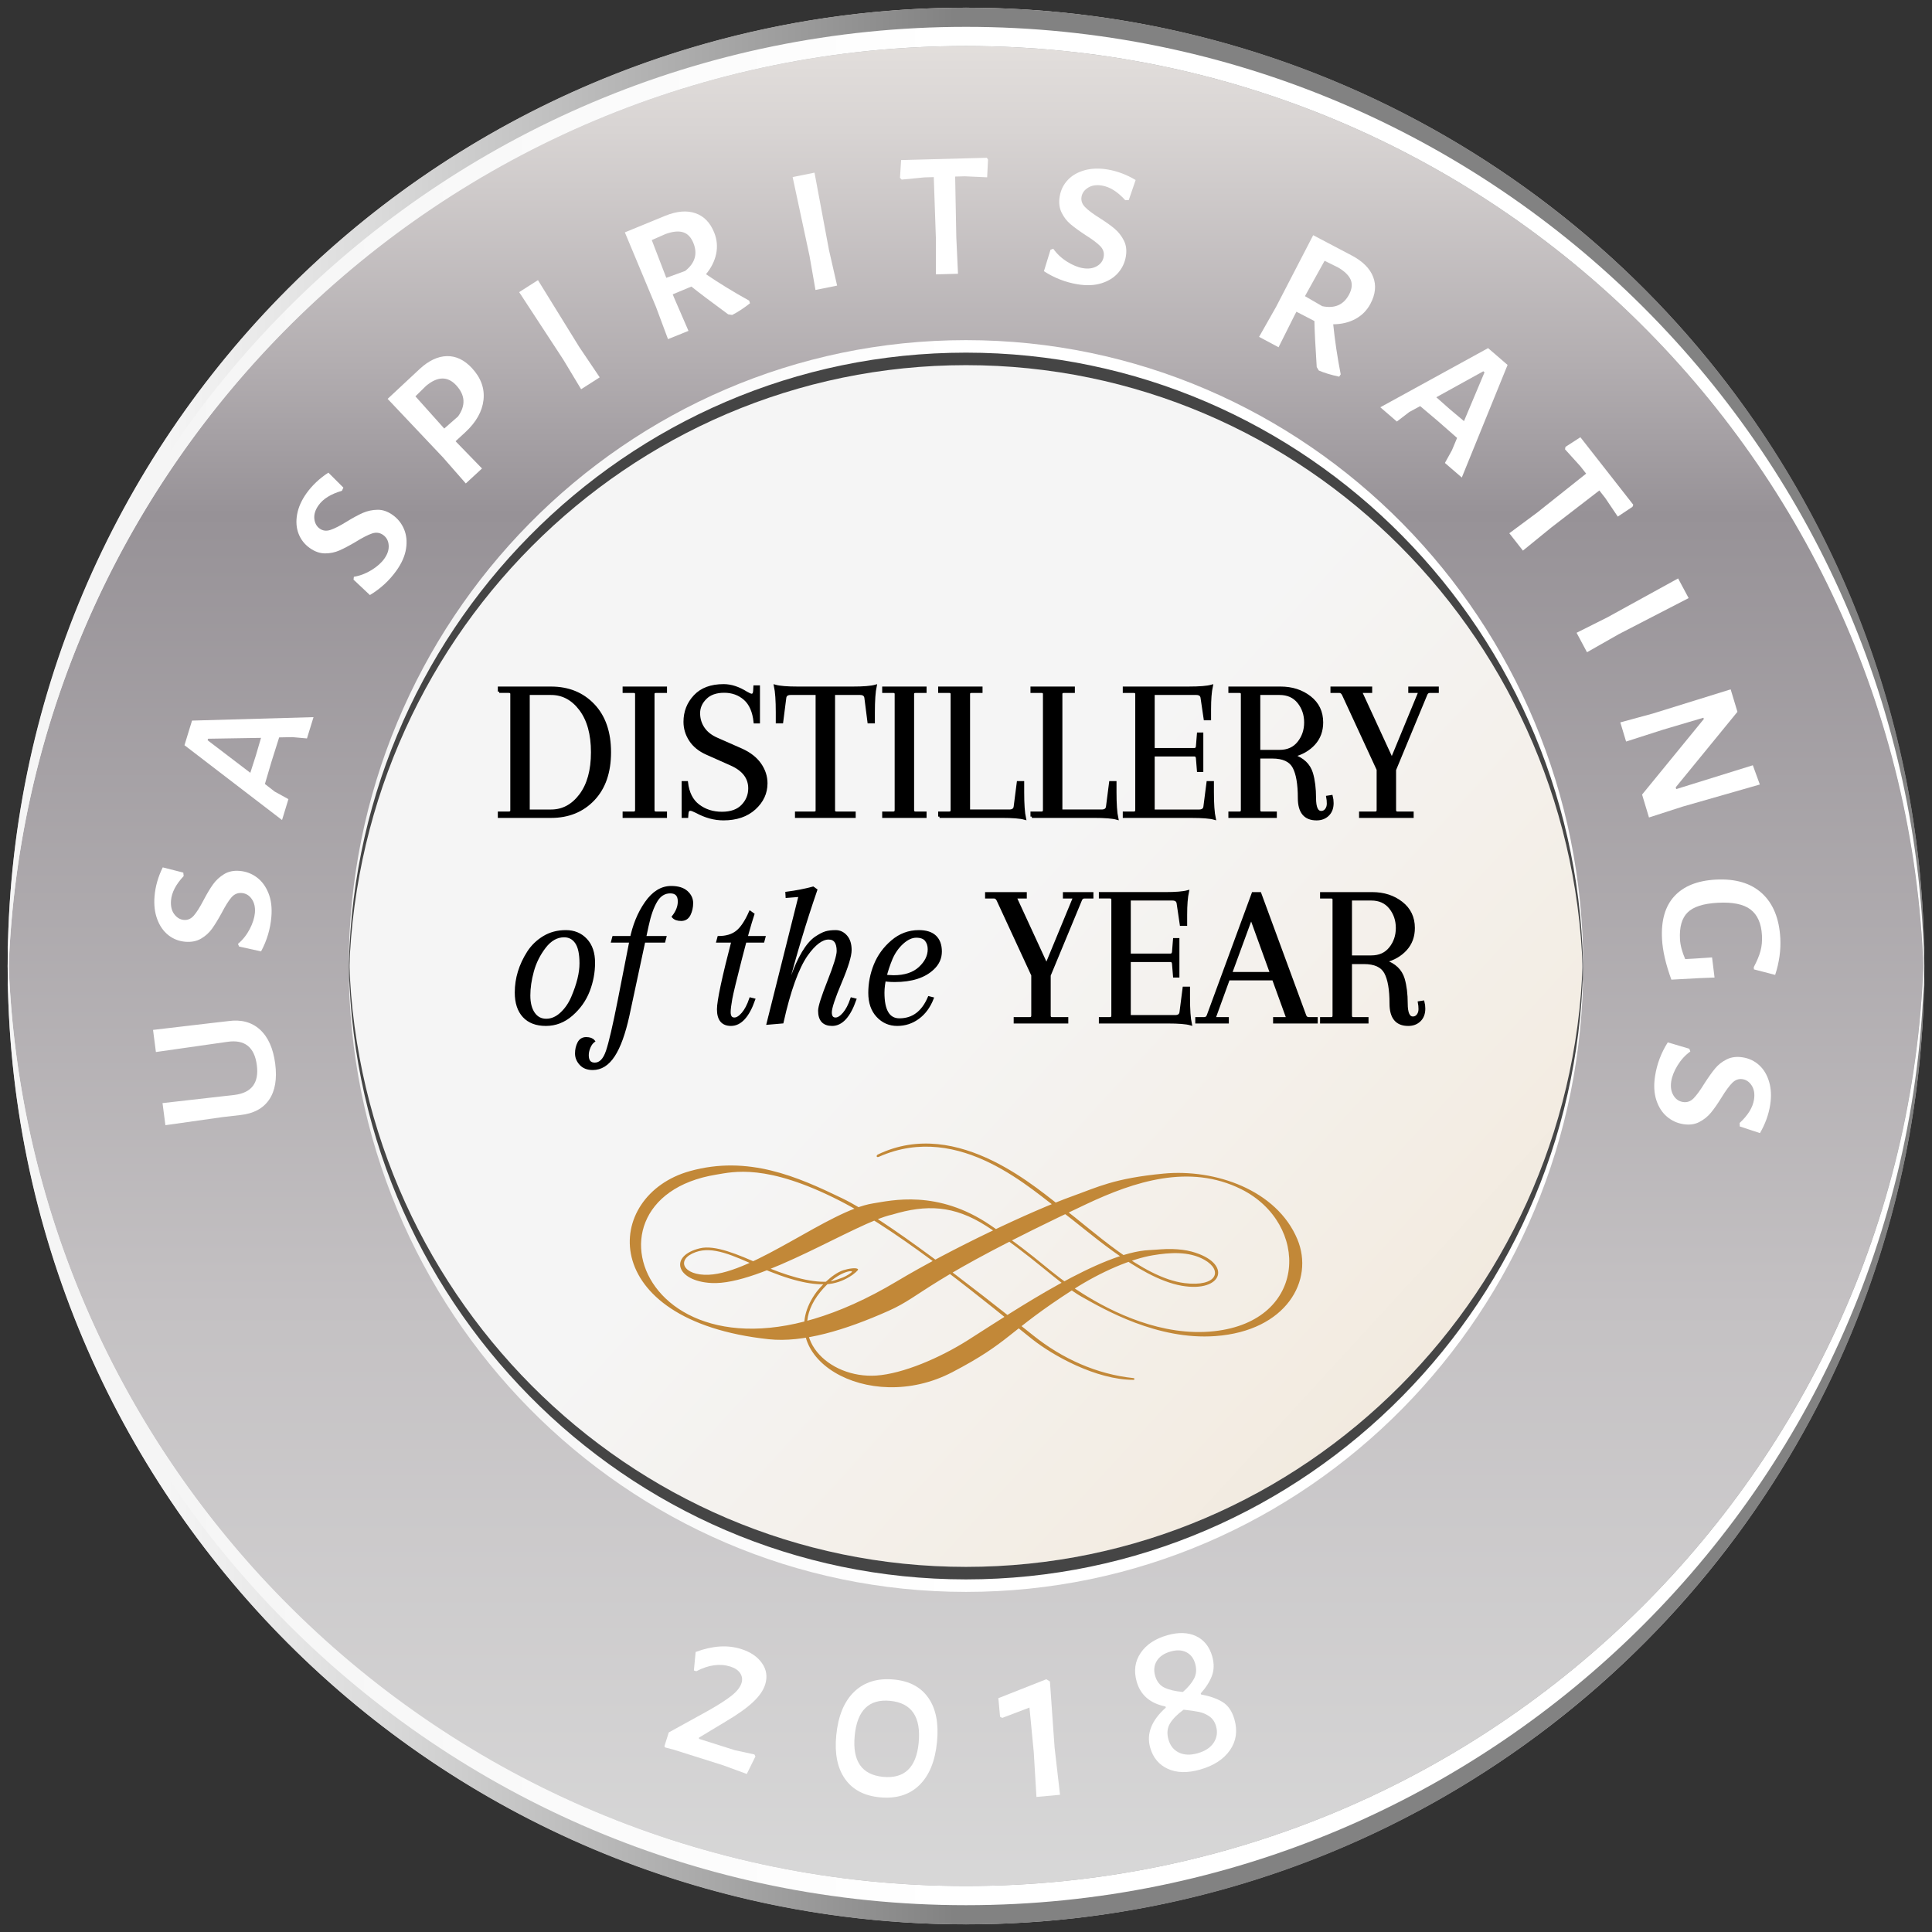
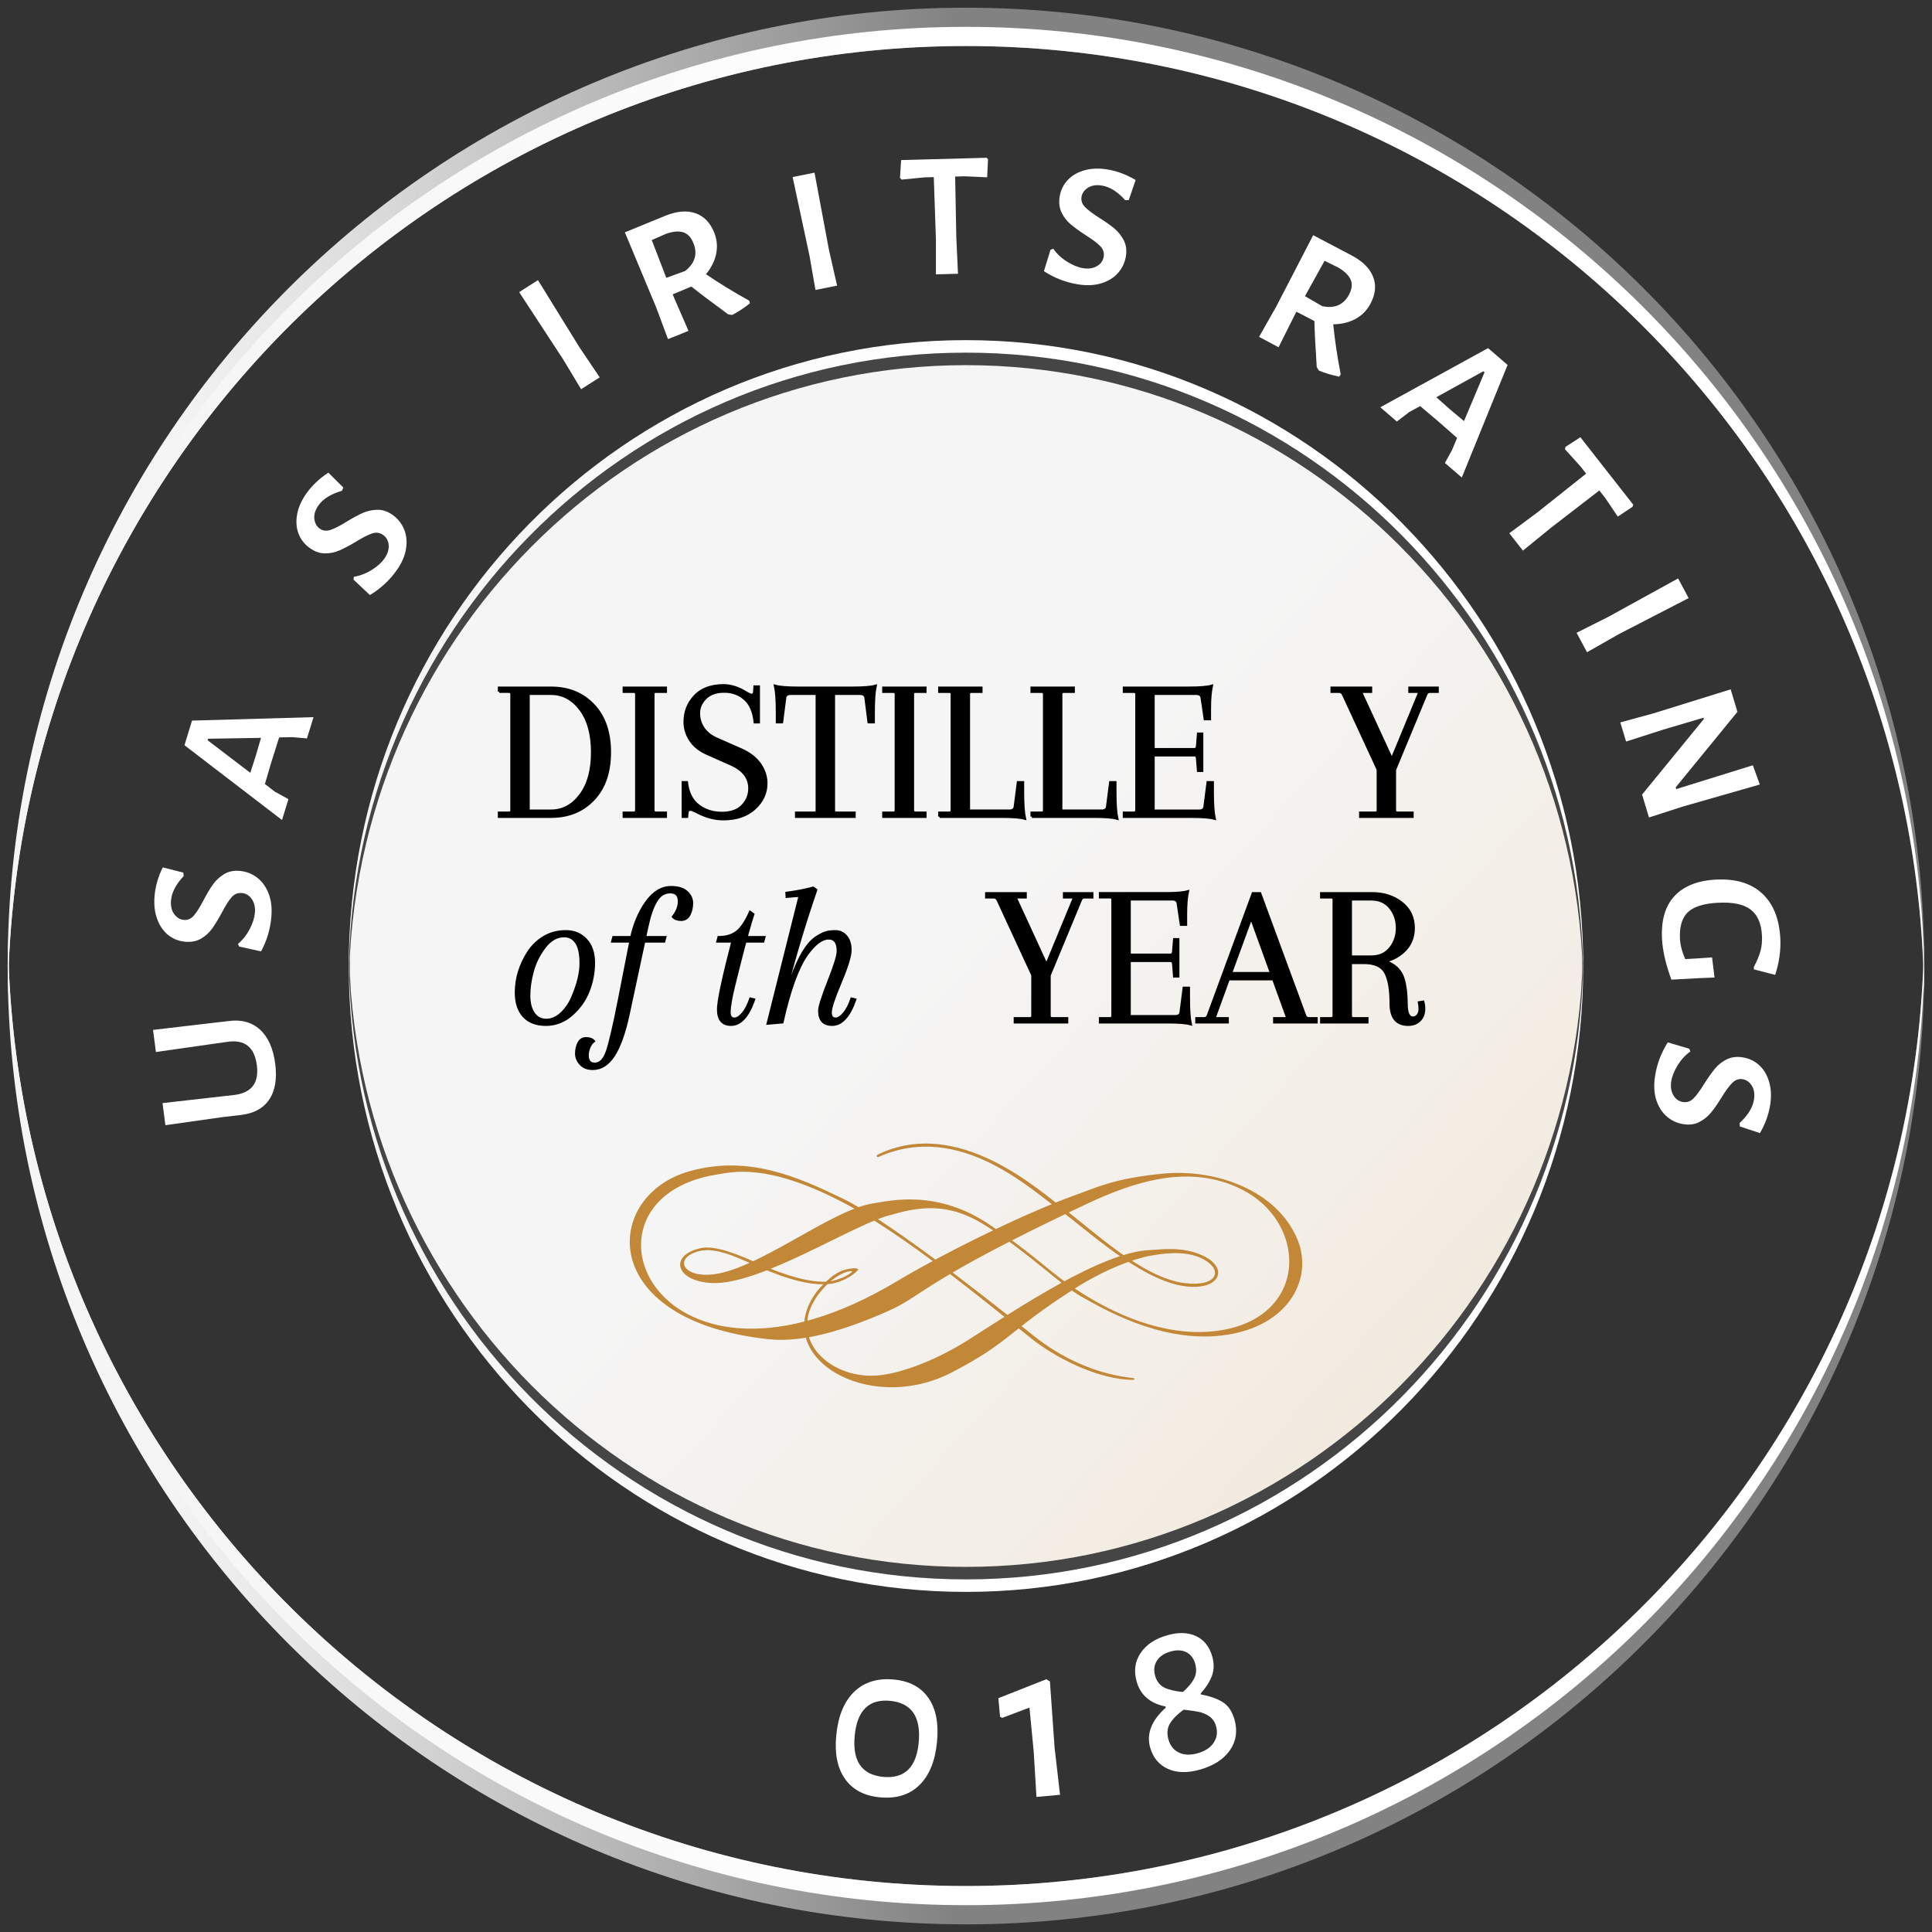
<svg xmlns="http://www.w3.org/2000/svg" version="1.1" x="0px" y="0px" viewBox="0 0 112 112.001" enable-background="new 0 0 112 112.001" xml:space="preserve">
  <rect x="0" y="0" width="112" height="112.001" fill="#333333" stroke="none" />
  <g id="Layer_2">
</g>
  <g id="Layer_1">
    <g>
      <linearGradient id="SVGID_1_" gradientUnits="userSpaceOnUse" x1="56" y1="0.445" x2="56" y2="111.555">
        <stop offset="0" style="stop-color:#EDEBE9" />
        <stop offset="0" style="stop-color:#E7E3E0" />
        <stop offset="0.064" style="stop-color:#D8D4D3" />
        <stop offset="0.187" style="stop-color:#B2ADB0" />
        <stop offset="0.264" style="stop-color:#979297" />
        <stop offset="0.678" style="stop-color:#C4C1C3" />
        <stop offset="1" style="stop-color:#D9D9D9" />
        <stop offset="1" style="stop-color:#B1B1B1" />
      </linearGradient>
-       <circle fill="url(#SVGID_1_)" cx="56" cy="56" r="55.555" />
      <g>
        <g>
          <linearGradient id="SVGID_2_" gradientUnits="userSpaceOnUse" x1="0.445" y1="83.223" x2="111.555" y2="83.223">
            <stop offset="0.083" style="stop-color:#F5F5F5" />
            <stop offset="0.19" style="stop-color:#DBDBDB" />
            <stop offset="0.416" style="stop-color:#9A9A9A" />
            <stop offset="0.494" style="stop-color:#828282" />
          </linearGradient>
          <path fill="url(#SVGID_2_)" d="M56,109.334c30.31,0,54.933-24.276,55.527-54.444      c0.008,0.371,0.028,0.739,0.028,1.112c0,30.682-24.873,55.555-55.555,55.555      c-30.682,0-55.555-24.873-55.555-55.555c0-0.373,0.021-0.74,0.028-1.112      C1.067,85.058,25.691,109.334,56,109.334z" />
          <linearGradient id="SVGID_3_" gradientUnits="userSpaceOnUse" x1="0.445" y1="82.39" x2="111.555" y2="82.39">
            <stop offset="0.083" style="stop-color:#F5F5F5" />
            <stop offset="0.494" style="stop-color:#FFFFFF" />
          </linearGradient>
          <path fill="url(#SVGID_3_)" d="M56,109.334c30.496,0,55.241-24.574,55.541-54.999      c0.002,0.186,0.015,0.37,0.015,0.556c0,30.682-24.873,55.555-55.555,55.555      c-30.682,0-55.555-24.873-55.555-55.555c0-0.186,0.012-0.37,0.015-0.556C0.759,84.76,25.504,109.334,56,109.334      z" />
        </g>
        <g>
          <linearGradient id="SVGID_4_" gradientUnits="userSpaceOnUse" x1="0.445" y1="28.779" x2="111.555" y2="28.779">
            <stop offset="0.083" style="stop-color:#F5F5F5" />
            <stop offset="0.19" style="stop-color:#DBDBDB" />
            <stop offset="0.416" style="stop-color:#9A9A9A" />
            <stop offset="0.494" style="stop-color:#828282" />
          </linearGradient>
          <path fill="url(#SVGID_4_)" d="M56,2.668c30.31,0,54.933,24.276,55.527,54.444      c0.008-0.371,0.028-0.739,0.028-1.112C111.555,25.319,86.683,0.446,56,0.446      c-30.682,0-55.555,24.873-55.555,55.555c0,0.373,0.021,0.74,0.028,1.112C1.067,26.945,25.691,2.668,56,2.668z" />
          <linearGradient id="SVGID_5_" gradientUnits="userSpaceOnUse" x1="0.445" y1="29.612" x2="111.555" y2="29.612">
            <stop offset="0.083" style="stop-color:#F5F5F5" />
            <stop offset="0.494" style="stop-color:#FFFFFF" />
          </linearGradient>
          <path fill="url(#SVGID_5_)" d="M56,2.668c30.496,0,55.241,24.574,55.541,54.999c0.002-0.186,0.015-0.37,0.015-0.556      c0-30.683-24.873-55.555-55.555-55.555c-30.682,0-55.555,24.873-55.555,55.555c0,0.186,0.012,0.37,0.015,0.556      C0.759,27.242,25.504,2.668,56,2.668z" />
        </g>
      </g>
      <g>
-         <path fill="#FFFFFF" d="M44.175,96.417c0.263,0.377,0.323,0.79,0.182,1.238c-0.107,0.34-0.343,0.68-0.707,1.02     c-0.364,0.342-0.895,0.719-1.595,1.132l-1.536,0.926l0.005,0.071l2.071,0.655l1.138,0.248l0.06,0.116     l-0.502,1.016l-1.378-0.506l-2.872-0.907l-0.478-0.123l-0.047-0.071l0.253-0.801l2.319-1.279     c0.59-0.335,1.035-0.623,1.335-0.863c0.3-0.241,0.487-0.48,0.562-0.718c0.065-0.203,0.04-0.393-0.072-0.567     c-0.112-0.176-0.304-0.306-0.575-0.392c-0.602-0.19-1.259-0.1-1.973,0.272l-0.14-0.045l0.102-1.072     c0.972-0.363,1.853-0.421,2.64-0.171C43.509,95.767,43.912,96.041,44.175,96.417z" />
        <path fill="#FFFFFF" d="M53.824,98.435c0.435,0.627,0.6,1.476,0.495,2.546c-0.108,1.114-0.451,1.951-1.028,2.511     s-1.343,0.793-2.298,0.699c-0.902-0.088-1.572-0.445-2.011-1.073c-0.44-0.627-0.606-1.467-0.504-2.519     c0.109-1.123,0.457-1.966,1.043-2.529s1.357-0.798,2.312-0.705C52.727,97.451,53.391,97.808,53.824,98.435z      M49.549,100.609c-0.144,1.477,0.402,2.275,1.641,2.397c1.237,0.12,1.927-0.535,2.066-1.968     c0.146-1.503-0.403-2.315-1.65-2.438C50.377,98.48,49.691,99.15,49.549,100.609z" />
        <path fill="#FFFFFF" d="M61.135,101.305l0.316,2.741l-1.367,0.124l-0.157-2.608l-0.248-2.573l-1.578,0.599     l-0.127-0.068l-0.098-1.075l2.777-1.097l0.212,0.128L61.135,101.305z" />
        <path fill="#FFFFFF" d="M69.338,94.848c0.464,0.22,0.776,0.611,0.936,1.175c0.116,0.41,0.11,0.786-0.019,1.128     c-0.129,0.342-0.345,0.68-0.646,1.015l0.019,0.065c0.496,0.09,0.909,0.233,1.237,0.432     c0.328,0.197,0.56,0.535,0.697,1.014c0.19,0.667,0.102,1.262-0.262,1.785     c-0.364,0.524-0.94,0.897-1.726,1.121c-0.735,0.209-1.36,0.194-1.875-0.042     c-0.516-0.237-0.856-0.646-1.022-1.228c-0.228-0.804,0.074-1.577,0.906-2.321l-0.018-0.065     c-0.893-0.181-1.448-0.66-1.67-1.438c-0.177-0.624-0.102-1.179,0.228-1.665     c0.328-0.485,0.843-0.828,1.544-1.027C68.317,94.612,68.874,94.629,69.338,94.848z M67.064,96.278     c-0.159,0.253-0.192,0.542-0.101,0.866c0.095,0.333,0.275,0.564,0.543,0.691c0.267,0.127,0.623,0.211,1.068,0.25     c0.296-0.259,0.511-0.517,0.646-0.772c0.135-0.255,0.156-0.545,0.065-0.87     c-0.09-0.316-0.262-0.537-0.515-0.664s-0.555-0.141-0.905-0.041C67.489,95.844,67.222,96.025,67.064,96.278z      M67.83,99.904c-0.164,0.269-0.195,0.582-0.093,0.941c0.102,0.358,0.305,0.61,0.609,0.755     c0.304,0.144,0.665,0.157,1.084,0.038c0.436-0.124,0.747-0.33,0.933-0.618c0.186-0.288,0.231-0.604,0.134-0.945     c-0.07-0.248-0.195-0.436-0.375-0.565c-0.181-0.129-0.381-0.217-0.603-0.266     c-0.222-0.048-0.522-0.091-0.903-0.131C68.256,99.373,67.994,99.636,67.83,99.904z" />
      </g>
      <g>
        <path fill="#FFFFFF" d="M13.228,59.195c0.748-0.106,1.36,0.057,1.837,0.487c0.477,0.432,0.773,1.092,0.889,1.981     c0.114,0.881-0.004,1.577-0.354,2.089c-0.351,0.511-0.905,0.807-1.666,0.888l-1.02,0.118L9.588,65.229     l-0.166-1.281l4.158-0.472c1.006-0.121,1.442-0.697,1.309-1.728c-0.136-1.048-0.705-1.499-1.707-1.352     l-4.144,0.591l-0.166-1.282l3.376-0.397L13.228,59.195z" />
        <path fill="#FFFFFF" d="M9.435,50.283l1.191,0.302l0.022,0.202c-0.45,0.479-0.695,0.949-0.734,1.409     c-0.027,0.327,0.034,0.594,0.186,0.798c0.152,0.205,0.339,0.316,0.56,0.335     c0.222,0.019,0.414-0.065,0.577-0.252s0.351-0.485,0.564-0.894c0.202-0.385,0.387-0.692,0.554-0.923     c0.166-0.231,0.377-0.425,0.631-0.582s0.559-0.221,0.912-0.19c0.363,0.031,0.691,0.154,0.985,0.371     s0.519,0.521,0.678,0.914c0.159,0.393,0.215,0.854,0.17,1.385c-0.059,0.699-0.258,1.365-0.597,1.996     l-1.273-0.282l-0.067-0.152c0.278-0.235,0.506-0.521,0.682-0.858c0.175-0.338,0.275-0.652,0.301-0.944     c0.026-0.318-0.033-0.585-0.181-0.798c-0.146-0.213-0.34-0.33-0.578-0.35     c-0.239-0.021-0.44,0.065-0.604,0.256c-0.164,0.191-0.352,0.492-0.565,0.902     c-0.2,0.366-0.384,0.667-0.551,0.902s-0.38,0.43-0.638,0.581c-0.258,0.152-0.565,0.213-0.919,0.184     c-0.371-0.032-0.699-0.16-0.983-0.385s-0.499-0.532-0.644-0.924c-0.145-0.392-0.197-0.835-0.155-1.331     C9.006,51.387,9.165,50.831,9.435,50.283z" />
        <path fill="#FFFFFF" d="M17.795,42.808l-0.841-0.075l-0.771,0.015l-0.449,1.423l-0.377,1.278l0.564,0.438     l0.799,0.44l-0.37,1.211l-5.656-4.337l0.438-1.427l7.043-0.2L17.795,42.808z M12.062,42.825l-0.026,0.089     l2.475,1.887l0.321-1.003l0.299-1.023L12.062,42.825z" />
        <path fill="#FFFFFF" d="M19.036,27.399l0.87,0.868l-0.084,0.185c-0.632,0.182-1.083,0.46-1.352,0.835     c-0.191,0.268-0.273,0.528-0.248,0.782c0.026,0.253,0.13,0.444,0.31,0.574     c0.181,0.129,0.389,0.155,0.624,0.077c0.235-0.077,0.55-0.237,0.942-0.48     c0.37-0.227,0.685-0.397,0.947-0.511c0.262-0.113,0.541-0.172,0.84-0.177s0.593,0.096,0.881,0.303     c0.297,0.212,0.516,0.486,0.657,0.822c0.142,0.337,0.181,0.714,0.116,1.132     c-0.065,0.419-0.252,0.844-0.562,1.277c-0.408,0.571-0.919,1.041-1.533,1.41l-0.95-0.894l0.021-0.165     c0.359-0.06,0.7-0.19,1.024-0.39c0.323-0.2,0.57-0.419,0.74-0.658     c0.186-0.26,0.272-0.519,0.254-0.777c-0.018-0.258-0.124-0.457-0.318-0.597     c-0.195-0.14-0.412-0.169-0.65-0.088s-0.554,0.243-0.946,0.486c-0.359,0.213-0.671,0.377-0.935,0.494     c-0.264,0.117-0.545,0.175-0.845,0.174c-0.3-0.002-0.594-0.105-0.883-0.312     c-0.304-0.217-0.519-0.495-0.649-0.833c-0.129-0.339-0.156-0.713-0.081-1.124     c0.075-0.41,0.258-0.817,0.547-1.223C18.104,28.129,18.526,27.732,19.036,27.399z" />
-         <path fill="#FFFFFF" d="M25.909,20.645c0.528-0.011,1.013,0.222,1.453,0.698c0.519,0.561,0.741,1.175,0.667,1.842     c-0.073,0.667-0.427,1.293-1.06,1.878l-0.558,0.515l0.055,0.06l1.477,1.52l-0.94,0.868l-1.317-1.504     l-3.214-3.399l1.851-1.728C24.852,20.905,25.381,20.656,25.909,20.645z M26.446,22.335     c-0.495-0.535-1.077-0.523-1.746,0.034l-0.618,0.607l1.671,1.867l0.801-0.703     C27.007,23.504,26.971,22.903,26.446,22.335z" />
        <path fill="#FFFFFF" d="M34.766,21.875l-1.078,0.689L32.657,20.85l-2.561-3.915l1.09-0.695l2.396,3.878     L34.766,21.875z" />
        <path fill="#FFFFFF" d="M43.43,17.429l0.048,0.153c-0.379,0.296-0.724,0.521-1.034,0.677l-0.231-0.037     c-0.994-0.729-1.705-1.266-2.132-1.61l-1.082,0.451l0.069,0.173l0.844,1.945l-1.187,0.479l-0.699-1.874     l-1.802-4.316l2.343-0.962c0.667-0.27,1.248-0.319,1.742-0.15c0.495,0.169,0.859,0.542,1.092,1.118     c0.163,0.404,0.202,0.815,0.117,1.232s-0.282,0.814-0.591,1.188C41.694,16.419,42.529,16.93,43.43,17.429z      M39.717,15.709c0.574-0.452,0.734-0.991,0.481-1.617c-0.136-0.338-0.336-0.548-0.599-0.628     c-0.263-0.081-0.599-0.048-1.009,0.099l-0.806,0.354l0.842,2.189L39.717,15.709z" />
        <path fill="#FFFFFF" d="M48.528,16.556L47.274,16.81l-0.344-1.971l-0.98-4.574l1.268-0.256l0.838,4.481     L48.528,16.556z" />
        <path fill="#FFFFFF" d="M57.226,10.279l-1.295-0.059l-0.56,0.015l0.067,3.518l0.098,2.117l-1.279,0.035v-2     l-0.125-3.637l-0.546,0.015l-1.316,0.129L52.173,10.308l0.066-1.028l4.969-0.134l0.069,0.104L57.226,10.279z" />
        <path fill="#FFFFFF" d="M65.834,10.435l-0.398,1.163l-0.204,0.007c-0.44-0.488-0.889-0.77-1.345-0.847     c-0.324-0.055-0.595-0.014-0.81,0.121c-0.217,0.135-0.343,0.312-0.38,0.531     c-0.036,0.219,0.032,0.417,0.205,0.595s0.455,0.39,0.846,0.635c0.367,0.232,0.658,0.441,0.875,0.626     s0.394,0.41,0.529,0.677c0.136,0.266,0.174,0.574,0.115,0.924c-0.06,0.359-0.21,0.677-0.449,0.952     c-0.24,0.275-0.562,0.476-0.966,0.602c-0.404,0.127-0.869,0.145-1.395,0.058     c-0.692-0.116-1.34-0.368-1.94-0.757l0.384-1.247l0.158-0.055c0.211,0.297,0.477,0.547,0.8,0.749     s0.628,0.328,0.917,0.376c0.315,0.053,0.585,0.015,0.81-0.114c0.224-0.129,0.356-0.311,0.396-0.549     c0.04-0.236-0.029-0.443-0.207-0.622c-0.177-0.179-0.461-0.39-0.853-0.636c-0.349-0.23-0.634-0.438-0.856-0.623     c-0.221-0.185-0.397-0.413-0.527-0.683s-0.166-0.58-0.107-0.931c0.061-0.367,0.216-0.684,0.463-0.949     c0.247-0.265,0.571-0.453,0.973-0.566s0.848-0.129,1.339-0.047C64.767,9.918,65.31,10.123,65.834,10.435z" />
        <path fill="#FFFFFF" d="M77.722,21.701l-0.087,0.135c-0.471-0.1-0.864-0.219-1.184-0.358l-0.119-0.2     c-0.08-1.23-0.125-2.119-0.135-2.668l-1.041-0.539l-0.088,0.164l-0.949,1.895l-1.129-0.602l0.986-1.739     l2.151-4.154l2.241,1.179c0.636,0.338,1.047,0.751,1.235,1.239c0.189,0.487,0.136,1.006-0.156,1.555     c-0.204,0.385-0.494,0.678-0.869,0.881s-0.805,0.307-1.29,0.31C77.381,19.722,77.525,20.69,77.722,21.701z      M76.654,17.75c0.716,0.149,1.232-0.074,1.55-0.67c0.171-0.321,0.203-0.609,0.097-0.862     c-0.107-0.253-0.349-0.489-0.725-0.71l-0.788-0.39l-1.138,2.051L76.654,17.75z" />
        <path fill="#FFFFFF" d="M83.763,26.838l0.408-0.739l0.298-0.712l-1.122-0.984l-1.018-0.86l-0.627,0.339     l-0.725,0.555l-0.959-0.827l6.248-3.429l1.13,0.975l-2.654,6.527L83.763,26.838z M86.059,21.584l-0.071-0.06     l-2.724,1.505l0.789,0.698l0.816,0.685L86.059,21.584z" />
        <path fill="#FFFFFF" d="M93.784,29.948l-0.724-1.075l-0.345-0.44l-2.786,2.148l-1.644,1.339l-0.789-1.007     l1.606-1.191l2.848-2.265l-0.337-0.43l-0.887-0.981l0.026-0.14l0.865-0.559l3.065,3.913l-0.043,0.118     L93.784,29.948z" />
        <path fill="#FFFFFF" d="M92,37.811l-0.604-1.128l1.787-0.896l4.099-2.255l0.61,1.14l-4.05,2.092     L92,37.811z" />
        <path fill="#FFFFFF" d="M95.593,47.39l-0.4-1.327l3.579-4.379l-0.023-0.076l-2.326,0.688l-2.157,0.692     l-0.335-1.11l1.891-0.515l4.506-1.4l0.393,1.302l-3.579,4.378l0.03,0.102l4.441-1.382l0.406,1.116     l-4.484,1.284L95.593,47.39z" />
        <path fill="#FFFFFF" d="M102.908,56.516l-1.232-0.32l-0.007-0.133c0.185-0.349,0.315-0.66,0.389-0.935     s0.102-0.577,0.084-0.905c-0.037-0.692-0.259-1.191-0.662-1.499c-0.404-0.307-1.036-0.436-1.897-0.39     c-0.834,0.045-1.418,0.232-1.751,0.562c-0.334,0.33-0.481,0.85-0.442,1.559c0.019,0.338,0.119,0.719,0.303,1.145     l0.559-0.031l0.998-0.067l0.144,1.167l-0.879,0.034l-1.624,0.089c-0.324-0.89-0.505-1.672-0.541-2.347     c-0.06-1.082,0.18-1.914,0.718-2.495c0.537-0.581,1.334-0.9,2.39-0.958c1.145-0.062,2.04,0.202,2.687,0.795     c0.646,0.592,1,1.46,1.062,2.604C103.243,55.083,103.144,55.791,102.908,56.516z" />
        <path fill="#FFFFFF" d="M102.026,65.687l-1.168-0.385l-0.009-0.203c0.483-0.446,0.761-0.898,0.832-1.355     c0.051-0.324,0.007-0.595-0.13-0.81c-0.138-0.215-0.316-0.339-0.535-0.373     c-0.22-0.034-0.417,0.036-0.593,0.211s-0.385,0.459-0.626,0.854c-0.229,0.369-0.434,0.663-0.616,0.882     s-0.405,0.398-0.67,0.536s-0.572,0.181-0.924,0.125c-0.359-0.056-0.679-0.202-0.956-0.439     c-0.278-0.237-0.482-0.557-0.613-0.959c-0.13-0.402-0.154-0.867-0.072-1.394     c0.108-0.694,0.353-1.344,0.736-1.949l1.25,0.37l0.057,0.157c-0.295,0.215-0.541,0.484-0.74,0.809     c-0.198,0.324-0.32,0.631-0.366,0.921c-0.049,0.316-0.008,0.585,0.124,0.809     c0.131,0.223,0.315,0.352,0.553,0.39s0.443-0.034,0.62-0.214c0.176-0.18,0.385-0.466,0.626-0.859     c0.226-0.352,0.431-0.64,0.613-0.862c0.184-0.224,0.409-0.401,0.678-0.535     c0.268-0.134,0.577-0.173,0.929-0.118c0.368,0.058,0.686,0.208,0.954,0.452s0.46,0.566,0.578,0.967     c0.117,0.4,0.138,0.847,0.06,1.339C102.53,64.615,102.333,65.16,102.026,65.687z" />
      </g>
      <linearGradient id="SVGID_6_" gradientUnits="userSpaceOnUse" x1="-6154.167" y1="38.022" x2="-6151.332" y2="35.419" gradientTransform="matrix(18.974 0 0 -18.974 116797.148 751.486)">
        <stop offset="0.083" style="stop-color:#F5F5F5" />
        <stop offset="0.494" style="stop-color:#F5F5F5" />
        <stop offset="0.897" style="stop-color:#F3EDE4" />
        <stop offset="1" style="stop-color:#F2EADF" />
      </linearGradient>
      <circle fill="url(#SVGID_6_)" cx="56" cy="55.87" r="35.711" />
      <g>
        <g>
          <linearGradient id="SVGID_7_" gradientUnits="userSpaceOnUse" x1="20.218" y1="73.779" x2="91.781" y2="73.779">
            <stop offset="0.083" style="stop-color:#F5F5F5" />
            <stop offset="0.494" style="stop-color:#FFFFFF" />
          </linearGradient>
          <path fill="url(#SVGID_7_)" d="M56,90.833c19.522,0,35.381-15.855,35.763-35.558      c0.005,0.242,0.018,0.483,0.018,0.726c0,20.039-16.02,36.283-35.782,36.283      c-19.761,0-35.782-16.244-35.782-36.283c0-0.243,0.013-0.483,0.018-0.726C20.619,74.978,36.479,90.833,56,90.833      z" />
          <path fill="#454545" d="M56,90.833c19.641,0,35.579-16.049,35.772-35.92c0.001,0.121,0.009,0.241,0.009,0.363      c0,20.039-16.02,36.283-35.782,36.283c-19.761,0-35.782-16.244-35.782-36.283c0-0.121,0.008-0.242,0.009-0.363      C20.421,74.783,36.359,90.833,56,90.833z" />
        </g>
        <g>
          <linearGradient id="SVGID_8_" gradientUnits="userSpaceOnUse" x1="20.218" y1="38.222" x2="91.781" y2="38.222">
            <stop offset="0.083" style="stop-color:#F5F5F5" />
            <stop offset="0.494" style="stop-color:#FFFFFF" />
          </linearGradient>
          <path fill="url(#SVGID_8_)" d="M56,21.169c19.522,0,35.381,15.855,35.763,35.558      c0.005-0.242,0.018-0.482,0.018-0.726c0-20.039-16.02-36.283-35.782-36.283      c-19.761,0-35.782,16.244-35.782,36.283c0,0.243,0.013,0.483,0.018,0.726C20.619,37.024,36.479,21.169,56,21.169      z" />
          <path fill="#454545" d="M56,21.169c19.641,0,35.579,16.049,35.772,35.92c0.001-0.121,0.009-0.241,0.009-0.363      c0-20.039-16.02-36.283-35.782-36.283c-19.761,0-35.782,16.244-35.782,36.283c0,0.121,0.008,0.241,0.009,0.363      C20.421,37.219,36.359,21.169,56,21.169z" />
        </g>
      </g>
      <g>
        <g>
          <path stroke="#000000" stroke-width="0.157" stroke-miterlimit="10" d="M28.938,40.092v-0.213h3.008      c1.002,0,1.819,0.331,2.451,0.994c0.631,0.663,0.947,1.575,0.947,2.735s-0.316,2.072-0.947,2.735      c-0.632,0.663-1.449,0.994-2.451,0.994h-3.008v-0.213h0.557c0.11,0,0.166-0.048,0.166-0.143v-6.748      c0-0.095-0.056-0.143-0.166-0.143H28.938z M31.945,40.21H30.631v6.797h1.315c0.679,0,1.247-0.305,1.705-0.912      c0.457-0.607,0.686-1.437,0.686-2.486s-0.23-1.879-0.686-2.486C33.193,40.515,32.624,40.21,31.945,40.21z" />
          <path stroke="#000000" stroke-width="0.157" stroke-miterlimit="10" d="M36.895,46.959v-6.725      c0-0.095-0.056-0.143-0.166-0.143H36.172v-0.213h2.416v0.213h-0.557c-0.11,0-0.166,0.048-0.166,0.143v6.725      c0,0.11,0.056,0.166,0.166,0.166h0.557v0.213h-2.416v-0.213h0.557C36.839,47.125,36.895,47.07,36.895,46.959z" />
          <path stroke="#000000" stroke-width="0.157" stroke-miterlimit="10" d="M41.939,47.48c-0.521,0-1.042-0.142-1.563-0.426      c-0.173-0.087-0.292-0.13-0.354-0.13c-0.119,0-0.182,0.083-0.19,0.248l-0.012,0.166h-0.226v-1.978h0.213      c0.071,0.608,0.298,1.056,0.682,1.344c0.383,0.289,0.836,0.433,1.361,0.433c0.524,0,0.924-0.143,1.195-0.427      c0.273-0.284,0.409-0.619,0.409-1.006c0-0.616-0.355-1.081-1.065-1.397l-1.409-0.627      c-0.427-0.19-0.746-0.448-0.959-0.775c-0.214-0.328-0.32-0.682-0.32-1.06c0-0.576,0.193-1.071,0.58-1.485      c0.387-0.415,0.943-0.622,1.67-0.622c0.426,0,0.864,0.143,1.315,0.427c0.149,0.087,0.252,0.13,0.308,0.13      c0.102,0,0.158-0.083,0.166-0.248l0.012-0.237h0.225v2.049h-0.213c-0.064-0.608-0.259-1.056-0.586-1.345      c-0.328-0.288-0.727-0.432-1.196-0.432s-0.833,0.128-1.089,0.385c-0.257,0.257-0.385,0.549-0.385,0.876      c0,0.328,0.089,0.622,0.267,0.882c0.177,0.261,0.44,0.466,0.787,0.616l1.421,0.627      c0.474,0.214,0.83,0.492,1.071,0.835c0.24,0.344,0.361,0.713,0.361,1.107c0,0.56-0.226,1.046-0.675,1.456      C43.288,47.275,42.689,47.48,41.939,47.48z" />
          <path stroke="#000000" stroke-width="0.157" stroke-miterlimit="10" d="M48.331,40.21v6.772      c0,0.095,0.056,0.143,0.166,0.143h1.03v0.213h-3.363v-0.213h1.03c0.11,0,0.166-0.048,0.166-0.143v-6.772      h-1.527c-0.205,0-0.315,0.087-0.332,0.261l-0.177,1.386h-0.273v-0.557c0-0.694-0.036-1.204-0.106-1.527      c0.252,0.07,0.69,0.106,1.313,0.106h3.174c0.623,0,1.062-0.036,1.313-0.106      c-0.07,0.323-0.106,0.833-0.106,1.527v0.557h-0.273l-0.177-1.386c-0.017-0.174-0.127-0.261-0.332-0.261H48.331z" />
          <path stroke="#000000" stroke-width="0.157" stroke-miterlimit="10" d="M51.943,46.959v-6.725      c0-0.095-0.056-0.143-0.166-0.143h-0.557v-0.213h2.416v0.213h-0.557c-0.11,0-0.166,0.048-0.166,0.143v6.725      c0,0.11,0.056,0.166,0.166,0.166h0.557v0.213h-2.416v-0.213h0.557C51.887,47.125,51.943,47.07,51.943,46.959z" />
          <path stroke="#000000" stroke-width="0.157" stroke-miterlimit="10" d="M54.464,47.338v-0.213h0.557      c0.11,0,0.166-0.056,0.166-0.166v-6.725c0-0.095-0.056-0.143-0.166-0.143H54.464v-0.213h2.416v0.213h-0.557      c-0.11,0-0.166,0.048-0.166,0.143v6.772h2.356c0.205,0,0.315-0.087,0.331-0.261l0.178-1.386h0.273v0.557      c0,0.694,0.035,1.204,0.106,1.527c-0.253-0.071-0.69-0.106-1.315-0.106H54.464z" />
          <path stroke="#000000" stroke-width="0.157" stroke-miterlimit="10" d="M59.816,47.338v-0.213h0.557      c0.11,0,0.166-0.056,0.166-0.166v-6.725c0-0.095-0.056-0.143-0.166-0.143h-0.557v-0.213h2.416v0.213H61.675      c-0.11,0-0.166,0.048-0.166,0.143v6.772h2.356c0.205,0,0.315-0.087,0.331-0.261l0.178-1.386h0.273v0.557      c0,0.694,0.035,1.204,0.106,1.527c-0.253-0.071-0.69-0.106-1.315-0.106H59.816z" />
          <path stroke="#000000" stroke-width="0.157" stroke-miterlimit="10" d="M65.167,47.338v-0.213h0.557      c0.11,0,0.166-0.056,0.166-0.166v-6.725c0-0.095-0.056-0.143-0.166-0.143h-0.557v-0.213h3.754      c0.623,0,1.062-0.036,1.313-0.106c-0.07,0.323-0.106,0.773-0.106,1.35v0.557h-0.272l-0.178-1.208      c-0.017-0.174-0.127-0.261-0.332-0.261h-2.486v3.232h2.38c0.095,0,0.15-0.055,0.166-0.166l0.059-0.733h0.214      v2.131H69.465l-0.059-0.734c-0.016-0.11-0.071-0.165-0.166-0.165h-2.38v3.232h2.652      c0.205,0,0.315-0.087,0.331-0.261l0.178-1.386h0.273v0.557c0,0.694,0.035,1.204,0.106,1.527      c-0.253-0.071-0.69-0.106-1.315-0.106H65.167z" />
-           <path stroke="#000000" stroke-width="0.157" stroke-miterlimit="10" d="M76.593,47.089c0.118,0,0.215-0.049,0.29-0.147      s0.112-0.217,0.112-0.355c0-0.138-0.012-0.267-0.035-0.385l0.225-0.035c0.031,0.118,0.048,0.248,0.048,0.391      c0,0.284-0.085,0.509-0.255,0.675s-0.389,0.248-0.657,0.248c-0.671,0-1.006-0.406-1.006-1.219      c0-0.814-0.103-1.411-0.309-1.794s-0.623-0.574-1.255-0.574h-0.769v3.066c0,0.11,0.056,0.166,0.166,0.166h0.793      v0.213h-2.652v-0.213h0.557c0.11,0,0.166-0.056,0.166-0.166v-6.725c0-0.095-0.056-0.143-0.166-0.143h-0.557      v-0.213h2.948c0.663,0,1.228,0.182,1.693,0.544c0.466,0.363,0.698,0.849,0.698,1.457      c0,0.489-0.151,0.901-0.455,1.237c-0.305,0.335-0.705,0.566-1.202,0.692c0.56,0.19,0.915,0.529,1.065,1.019      c0.118,0.402,0.178,0.88,0.178,1.433S76.34,47.089,76.593,47.089z M74.178,40.21h-1.196v3.339h1.196      c0.474,0,0.842-0.165,1.106-0.497c0.265-0.331,0.397-0.723,0.397-1.172c0-0.45-0.132-0.841-0.397-1.173      C75.02,40.376,74.651,40.21,74.178,40.21z" />
          <path stroke="#000000" stroke-width="0.157" stroke-miterlimit="10" d="M81.72,39.879h1.61v0.213h-0.439      c-0.11,0-0.185,0.056-0.225,0.166l-1.812,4.369v2.332c0,0.11,0.055,0.166,0.166,0.166h0.853v0.213h-3.008v-0.213      h0.853c0.11,0,0.166-0.056,0.166-0.166v-2.345l-2.013-4.356c-0.056-0.11-0.131-0.166-0.226-0.166h-0.438v-0.213      h2.261v0.213h-0.592l1.812,3.931l1.622-3.931h-0.592V39.879z" />
          <path stroke="#000000" stroke-width="0.157" stroke-miterlimit="10" d="M29.92,57.538c0-0.812,0.236-1.591,0.71-2.332      c0.23-0.355,0.529-0.645,0.9-0.871c0.371-0.225,0.795-0.337,1.272-0.337s0.866,0.162,1.166,0.485      c0.301,0.323,0.45,0.766,0.45,1.326s-0.102,1.105-0.308,1.634c-0.205,0.529-0.529,0.986-0.971,1.373      c-0.442,0.388-0.94,0.58-1.492,0.58c-0.553,0-0.979-0.161-1.278-0.485      C30.07,58.587,29.92,58.129,29.92,57.538z M32.702,54.258c-0.426,0-0.803,0.213-1.131,0.639      c-0.327,0.427-0.56,0.893-0.698,1.397c-0.139,0.505-0.207,0.977-0.207,1.415c0,0.438,0.089,0.785,0.267,1.042      c0.177,0.256,0.422,0.385,0.733,0.385s0.605-0.126,0.876-0.379c0.273-0.253,0.487-0.565,0.645-0.935      c0.324-0.758,0.485-1.415,0.485-1.972s-0.087-0.961-0.26-1.213C33.239,54.384,33.002,54.258,32.702,54.258z" />
          <path stroke="#000000" stroke-width="0.157" stroke-miterlimit="10" d="M37.522,53.678l-1.113,5.197      c-0.23,1.042-0.509,1.815-0.841,2.32c-0.331,0.506-0.734,0.758-1.208,0.758c-0.3,0-0.532-0.091-0.698-0.273      s-0.249-0.385-0.249-0.609s0.046-0.426,0.137-0.604s0.234-0.267,0.432-0.267c0.198,0,0.34,0.051,0.427,0.154      c-0.102,0.078-0.188,0.196-0.255,0.354c-0.066,0.158-0.101,0.311-0.101,0.462c0,0.34,0.143,0.509,0.427,0.509      c0.315,0,0.556-0.244,0.722-0.733c0.166-0.49,0.395-1.473,0.686-2.948l0.688-3.505      c0.165-0.837,0.457-1.555,0.876-2.155c0.418-0.6,0.903-0.899,1.456-0.899c0.395,0,0.692,0.091,0.894,0.273      c0.202,0.182,0.303,0.395,0.303,0.64c0,0.244-0.05,0.466-0.148,0.663s-0.255,0.296-0.468,0.296      s-0.367-0.056-0.462-0.166c0.23-0.292,0.344-0.588,0.344-0.888c0-0.363-0.172-0.545-0.515-0.545      c-0.344,0-0.618,0.172-0.823,0.515C37.825,52.571,37.655,53.054,37.522,53.678z M35.508,54.566l0.06-0.226      h2.983l-0.059,0.226H35.508z" />
          <path stroke="#000000" stroke-width="0.157" stroke-miterlimit="10" d="M41.606,54.566l0.06-0.226h2.629l-0.06,0.226      H41.606z M43.488,52.884l0.166,0.118c-0.182,0.553-0.425,1.421-0.729,2.606      c-0.304,1.184-0.487,1.947-0.551,2.291c-0.062,0.343-0.095,0.602-0.095,0.775c0,0.261,0.099,0.391,0.296,0.391      c0.15,0,0.312-0.101,0.486-0.302c0.173-0.201,0.323-0.487,0.449-0.858l0.19,0.047      c-0.339,0.964-0.781,1.444-1.326,1.444c-0.489,0-0.733-0.296-0.733-0.888c0-0.489,0.292-1.855,0.876-4.097      l-0.853-0.071c0.434,0,0.785-0.104,1.054-0.314S43.243,53.437,43.488,52.884z" />
          <path stroke="#000000" stroke-width="0.157" stroke-miterlimit="10" d="M45.347,59.254l-0.828,0.071l1.858-7.412      l-0.758,0.06l-0.012-0.201c0.545-0.071,1.054-0.17,1.527-0.297l0.166,0.119      c-0.64,1.862-1.204,3.737-1.693,5.624h0.095l0.19-0.521c0.426-1.191,0.888-1.965,1.386-2.32      c0.236-0.158,0.432-0.261,0.586-0.308c0.153-0.048,0.347-0.071,0.58-0.071c0.232,0,0.432,0.095,0.598,0.284      s0.249,0.454,0.249,0.793c0,0.34-0.191,0.963-0.574,1.871c-0.384,0.907-0.574,1.487-0.574,1.74      s0.099,0.379,0.296,0.379c0.149,0,0.311-0.101,0.485-0.302c0.173-0.201,0.323-0.487,0.449-0.858l0.19,0.047      c-0.339,0.964-0.781,1.444-1.325,1.444c-0.49,0-0.734-0.268-0.734-0.805c0-0.229,0.18-0.797,0.539-1.705      c0.358-0.907,0.538-1.491,0.538-1.752c0-0.497-0.182-0.746-0.545-0.746c-0.395,0-0.82,0.319-1.278,0.959      C46.227,56.113,45.757,57.416,45.347,59.254z" />
-           <path stroke="#000000" stroke-width="0.157" stroke-miterlimit="10" d="M54.209,54.299      c0.209,0.201,0.314,0.489,0.314,0.864s-0.146,0.701-0.439,0.977c-0.497,0.474-1.235,0.711-2.214,0.711      c-0.292,0-0.544-0.023-0.758-0.071v-0.225c0.276,0.039,0.505,0.059,0.686,0.059c0.655,0,1.163-0.165,1.522-0.497      c0.359-0.331,0.539-0.694,0.539-1.089c0-0.214-0.058-0.391-0.172-0.533c-0.114-0.142-0.304-0.213-0.568-0.213      s-0.532,0.122-0.805,0.367c-0.273,0.244-0.487,0.549-0.645,0.911c-0.315,0.766-0.474,1.429-0.474,1.989      c0,1.042,0.315,1.563,0.947,1.563c0.781,0,1.353-0.427,1.717-1.279l0.19,0.048      c-0.19,0.481-0.464,0.855-0.823,1.118c-0.358,0.265-0.764,0.397-1.213,0.397c-0.45,0-0.829-0.165-1.137-0.497      c-0.308-0.331-0.462-0.777-0.462-1.338s0.106-1.103,0.319-1.628c0.214-0.524,0.545-0.979,0.995-1.361      c0.449-0.383,0.963-0.574,1.539-0.574C53.686,53.998,54,54.098,54.209,54.299z" />
          <path stroke="#000000" stroke-width="0.157" stroke-miterlimit="10" d="M61.698,51.795h1.61v0.213h-0.439      c-0.11,0-0.185,0.056-0.225,0.166l-1.812,4.369v2.332c0,0.11,0.055,0.166,0.166,0.166h0.853v0.213h-3.008v-0.213      h0.853c0.11,0,0.166-0.056,0.166-0.166v-2.345l-2.013-4.356c-0.056-0.11-0.131-0.166-0.226-0.166h-0.438v-0.213      h2.261v0.213h-0.592l1.812,3.931l1.622-3.931h-0.592V51.795z" />
          <path stroke="#000000" stroke-width="0.157" stroke-miterlimit="10" d="M63.781,59.254v-0.213h0.557      c0.11,0,0.166-0.056,0.166-0.166v-6.725c0-0.095-0.056-0.143-0.166-0.143h-0.557v-0.213h3.754      c0.623,0,1.062-0.036,1.313-0.106c-0.07,0.323-0.106,0.773-0.106,1.35v0.557h-0.272l-0.178-1.208      c-0.017-0.174-0.127-0.261-0.332-0.261h-2.486v3.232h2.38c0.095,0,0.15-0.055,0.166-0.166l0.059-0.733h0.214      v2.131h-0.214l-0.059-0.734c-0.016-0.11-0.071-0.165-0.166-0.165h-2.38v3.232h2.652      c0.205,0,0.315-0.087,0.331-0.261l0.178-1.386h0.273v0.557c0,0.694,0.035,1.204,0.106,1.527      c-0.253-0.071-0.69-0.106-1.315-0.106H63.781z" />
          <path stroke="#000000" stroke-width="0.157" stroke-miterlimit="10" d="M76.309,59.254H73.881v-0.213h0.769l-0.829-2.285      h-2.604l-0.829,2.285h0.77v0.213h-1.788v-0.213h0.438c0.11,0,0.185-0.056,0.226-0.166l2.604-7.08h0.402      l2.606,7.08c0.039,0.11,0.114,0.166,0.225,0.166h0.439V59.254z M72.531,53.192l-1.185,3.232h2.356      L72.531,53.192z" />
          <path stroke="#000000" stroke-width="0.157" stroke-miterlimit="10" d="M81.908,59.005c0.118,0,0.215-0.049,0.29-0.147      s0.112-0.217,0.112-0.355c0-0.138-0.012-0.267-0.035-0.385l0.225-0.035c0.031,0.118,0.048,0.248,0.048,0.391      c0,0.284-0.085,0.509-0.255,0.675s-0.389,0.248-0.657,0.248c-0.671,0-1.006-0.406-1.006-1.219      c0-0.814-0.103-1.411-0.309-1.794s-0.623-0.574-1.255-0.574H78.297v3.066c0,0.11,0.056,0.166,0.166,0.166h0.793      v0.213h-2.652v-0.213h0.557c0.11,0,0.166-0.056,0.166-0.166v-6.725c0-0.095-0.056-0.143-0.166-0.143h-0.557      v-0.213h2.948c0.663,0,1.228,0.182,1.693,0.544c0.466,0.363,0.698,0.849,0.698,1.457      c0,0.489-0.151,0.901-0.455,1.237c-0.305,0.335-0.705,0.566-1.202,0.692c0.56,0.19,0.915,0.529,1.065,1.019      c0.118,0.402,0.178,0.88,0.178,1.433S81.655,59.005,81.908,59.005z M79.493,52.126H78.297v3.339h1.196      c0.474,0,0.842-0.165,1.106-0.497c0.265-0.331,0.397-0.723,0.397-1.172c0-0.45-0.132-0.841-0.397-1.173      C80.335,52.292,79.967,52.126,79.493,52.126z" />
        </g>
      </g>
      <g>
        <g>
          <path fill="#C28838" d="M62.21,74.758c1.635-1.051,3.374-1.78,4.619-1.988c0.991-0.166,2.097-0.242,2.989,0.261      c1.095,0.618,0.743,1.585-1.143,1.353c-2.491-0.307-5.424-3.156-6.984-4.293      c-1.382-1.007-6.117-5.428-10.809-3.159c-0.096,0.054-0.082,0.195,0.072,0.127      c4.734-2.101,8.948,2.027,10.568,3.16c1.354,0.947,4.42,3.862,6.974,4.315      c2.418,0.429,2.982-1.33,0.579-1.98c-0.359-0.097-0.713-0.13-1.092-0.145      c-0.467-0.018-0.9,0.039-1.358,0.06c-2.793,0.126-7.689,3.424-10.481,5.2      c-1.663,1.058-3.806,1.968-5.34,2.073c-2.782,0.19-5.337-2.268-3.257-4.837      c0.935-1.155,1.803-1.272,1.844-1.194c0.025,0.046-0.327,0.268-0.523,0.342      c-0.437,0.166-0.637,0.231-0.887,0.247c-1.029,0.065-2.485-0.371-3.88-0.992      c-1.333-0.594-2.65-1.152-3.523-0.944c-1.817,0.434-1.396,1.903,0.662,2.014      c2.856,0.154,8.414-3.526,10.477-3.965c1.988-0.598,3.577-0.543,5.453,0.655      c2.556,1.633,4.277,3.399,5.52,4.097c1.293,0.726,4.389,2.537,7.772,2.289      c4.099-0.3,5.747-3.228,4.746-5.617c-1.199-2.861-4.768-4.084-7.747-3.803      c-2.876,0.272-3.844,0.79-5.229,1.285c-2.452,0.877-7.131,3.099-10.237,4.957      c-13.882,8.307-19.453-4.725-10.469-6.183c0.979-0.159,2.892-0.661,7.156,1.515      c3.715,1.897,8.757,6.113,11.124,8.001c1.233,0.984,3.743,2.378,5.902,2.383      c0.079,0,0.069-0.095,0.004-0.102c-2.132-0.219-4.137-1.133-5.799-2.461      c-3.635-2.906-8.593-6.755-11.09-7.962c-2.585-1.249-5.445-2.515-8.823-1.579      c-5.056,1.401-5.49,8.671,4.56,9.748c1.99,0.213,4.429-0.522,6.95-1.645      c2.076-0.925,2-1.736,11.494-6.2c2.748-1.292,5.948-2.35,8.951-0.852c3.969,1.98,3.908,7.634-1.57,8.232      c-3.014,0.329-5.916-1.096-7.669-2.209c-2.066-1.312-2.197-1.816-5.3-3.934      c-3.067-2.093-5.758-1.432-6.82-1.263c-2.515,0.4-6.856,4.024-9.517,4.134      c-1.471,0.061-1.939-0.884-0.752-1.312c1.006-0.362,2.176,0.205,3.573,0.819      c1.934,0.851,3.104,1.074,3.96,1.045c1.096-0.037,1.909-0.792,1.883-0.858c-0.054-0.139-0.576-0.048-0.861,0.045      c-0.707,0.231-1.441,1.114-1.527,1.229c-2.803,3.732,2.955,7.238,7.852,4.679      C58.611,77.769,58.378,77.221,62.21,74.758z" />
        </g>
      </g>
    </g>
  </g>
</svg>